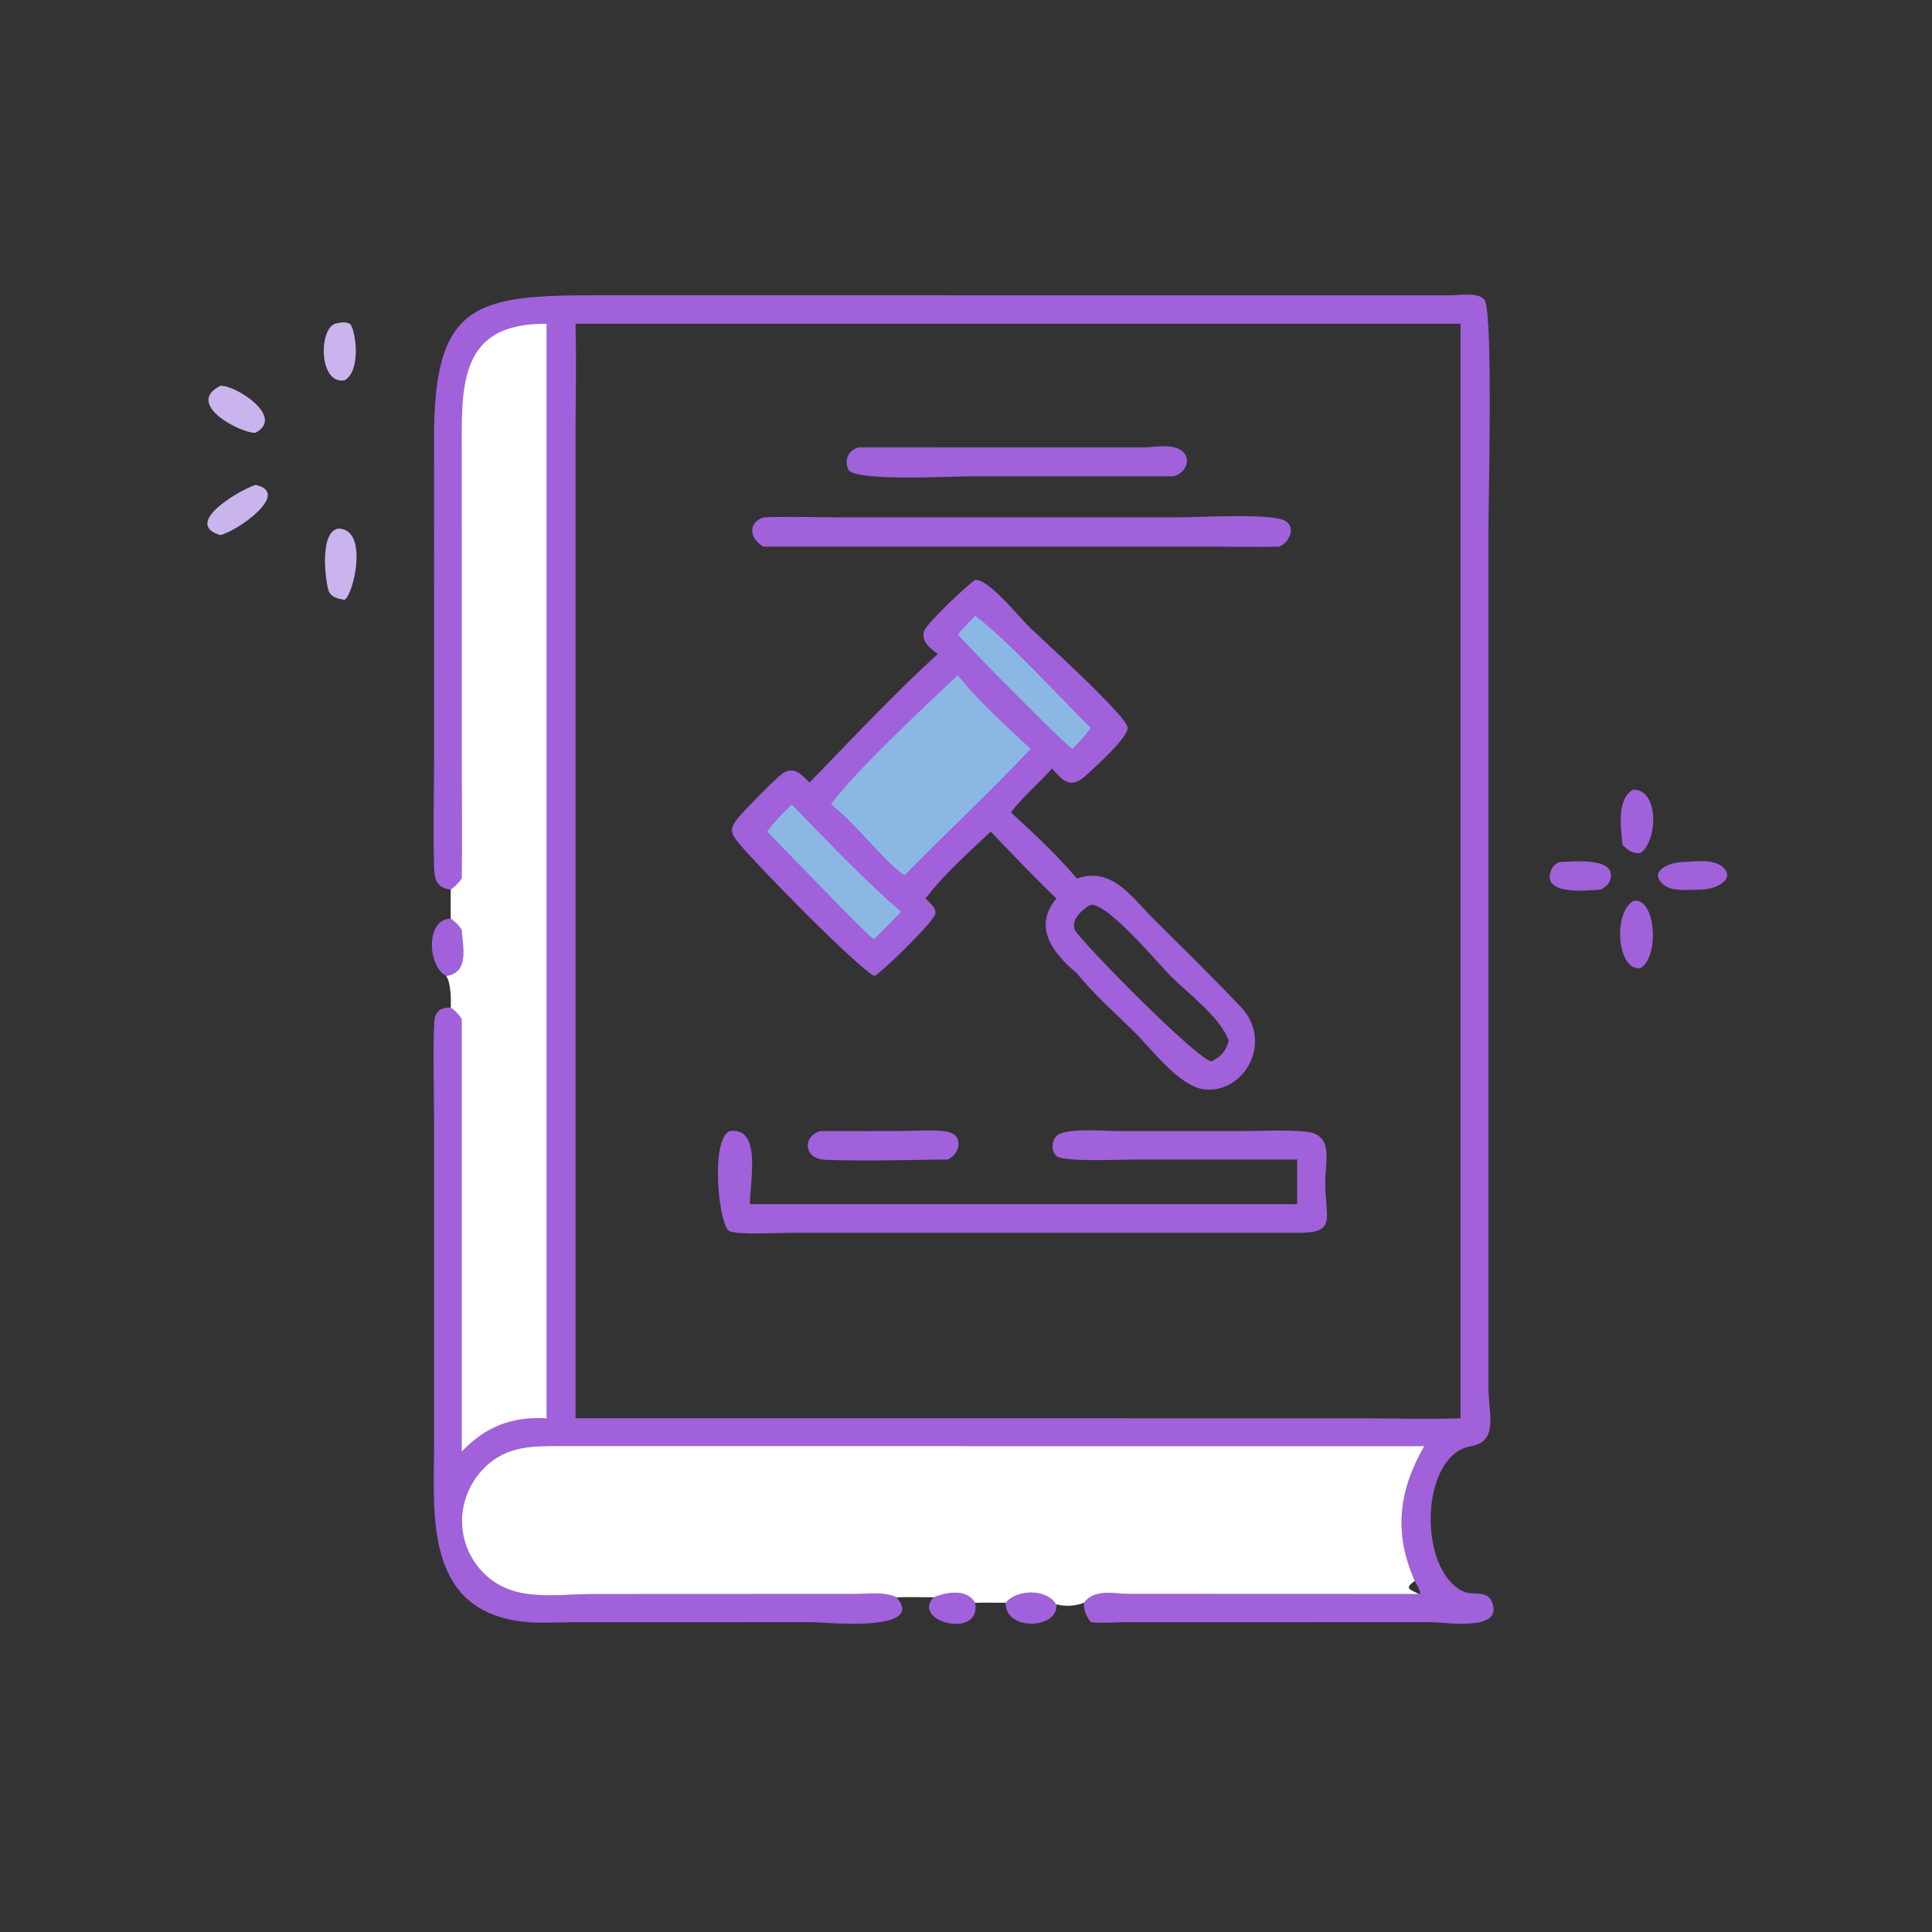
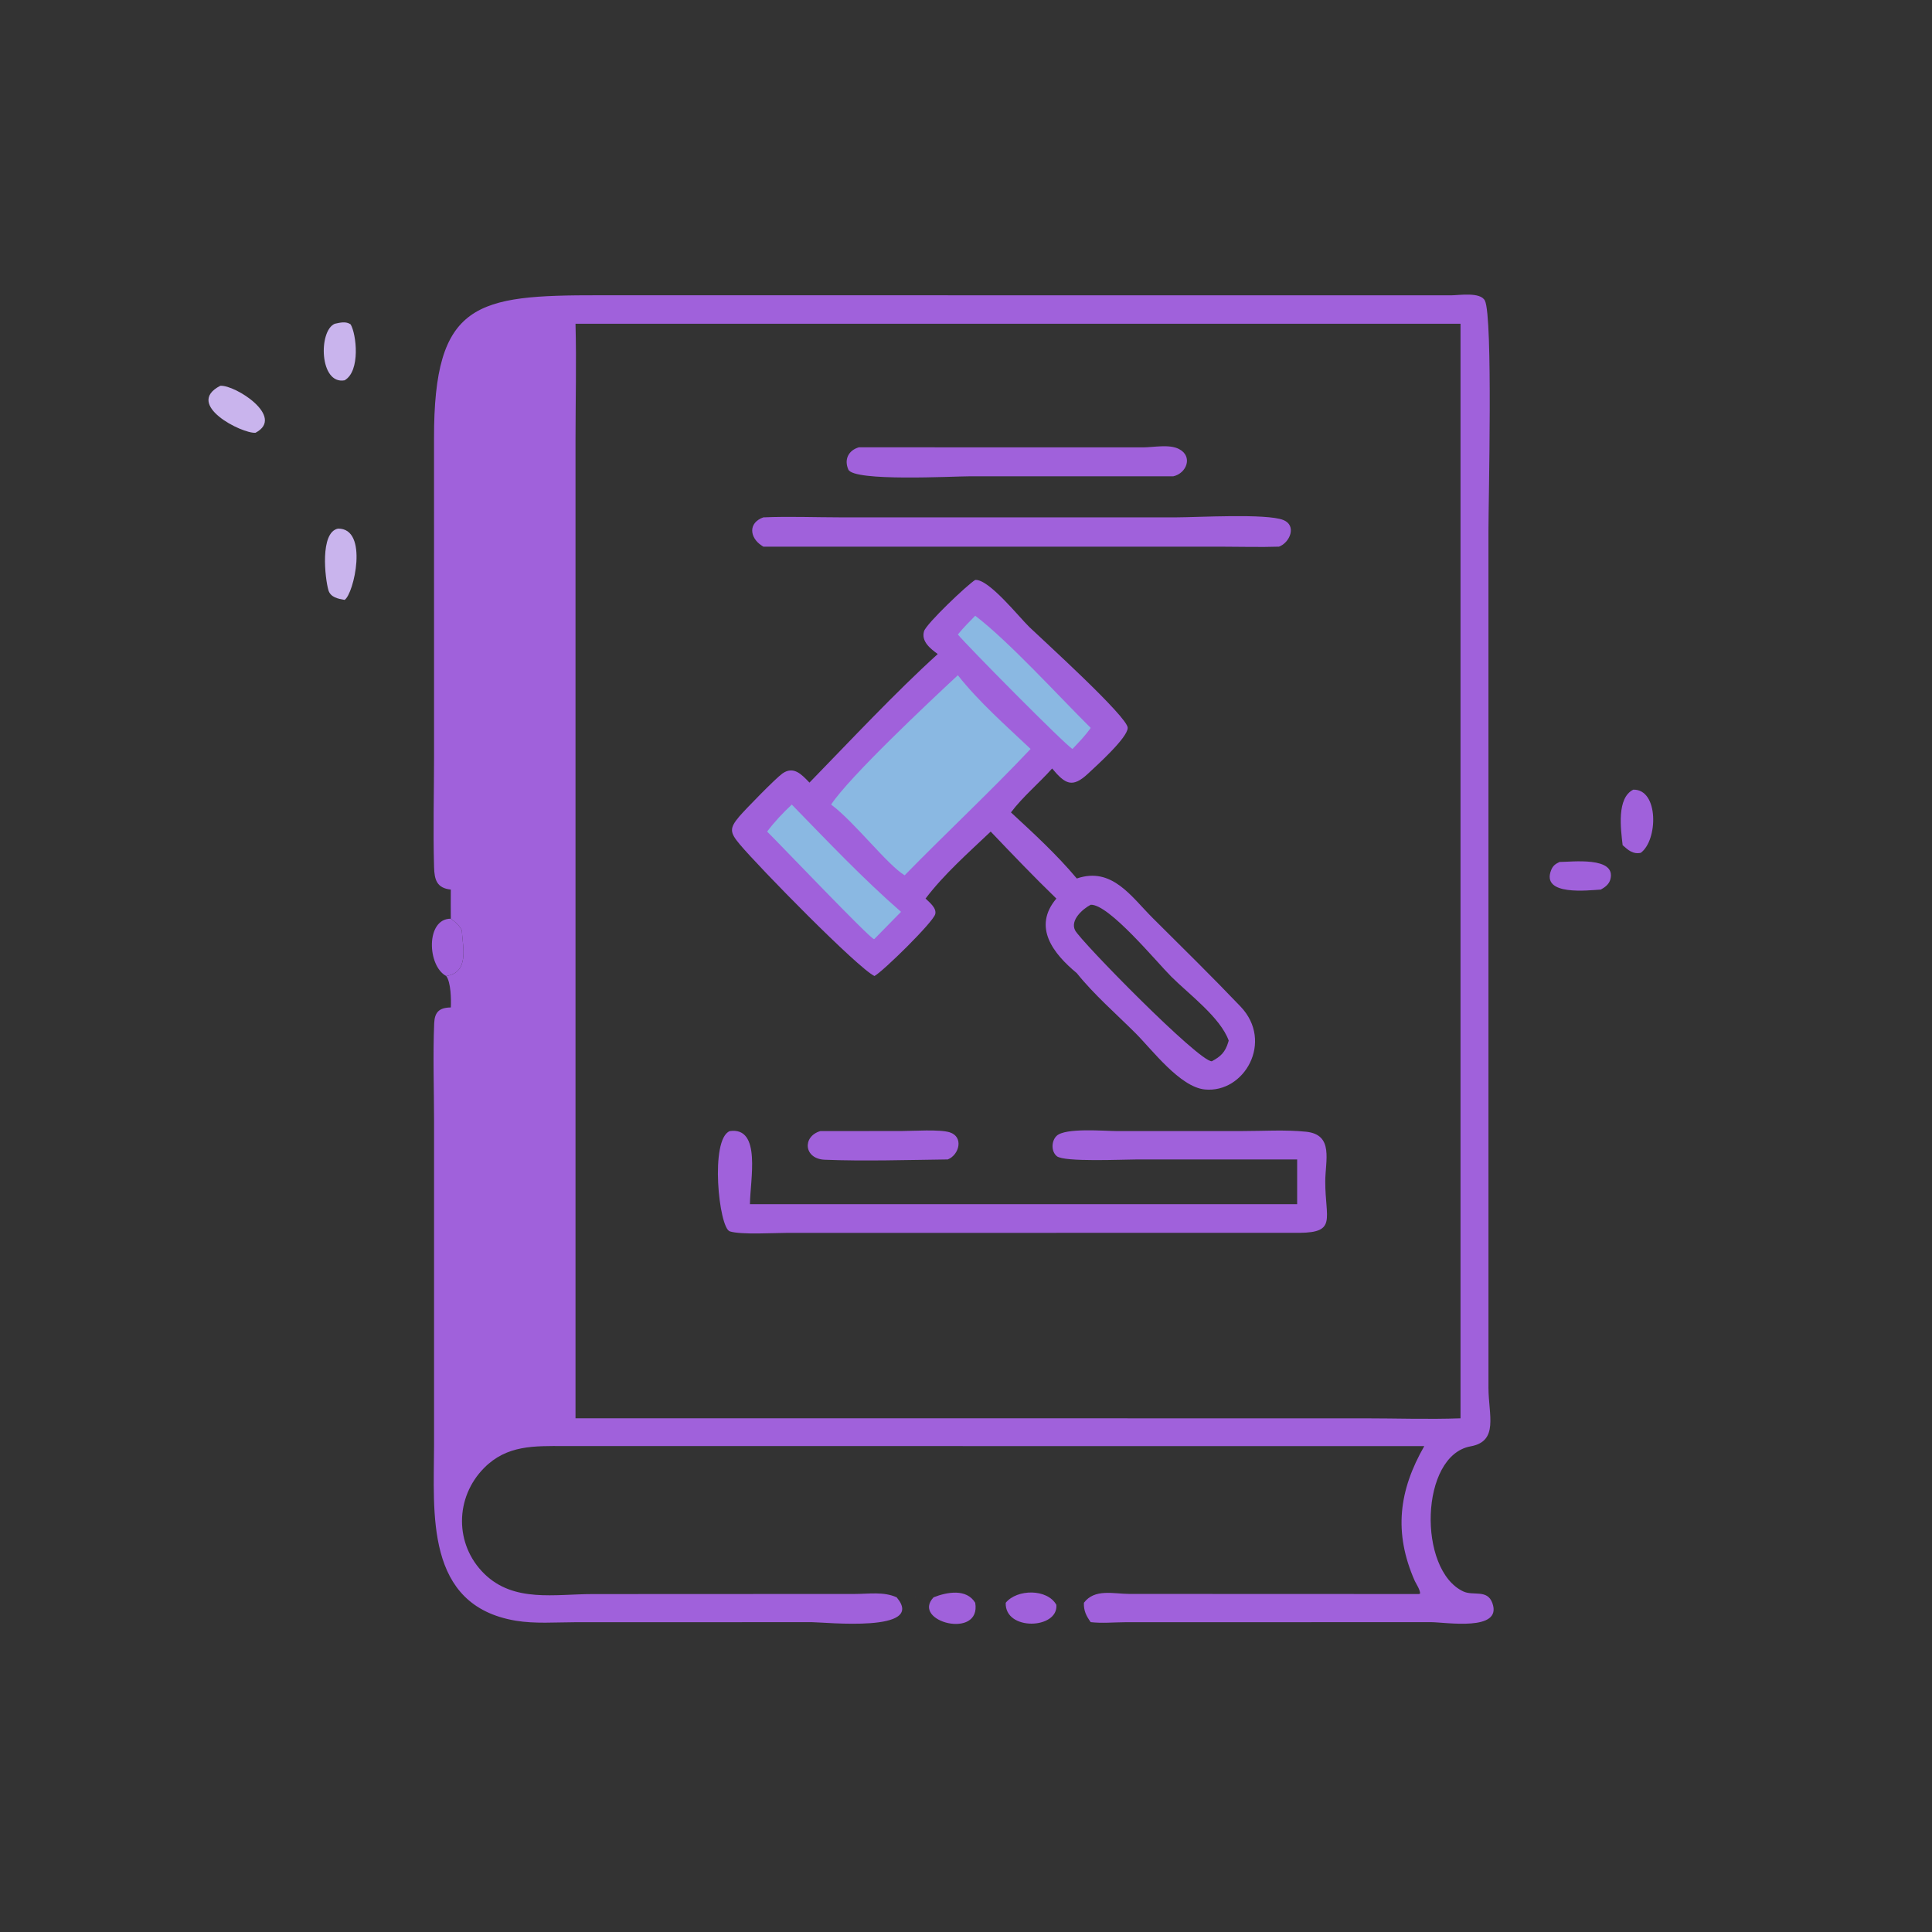
<svg xmlns="http://www.w3.org/2000/svg" width="1024" height="1024">
  <rect width="100%" height="100%" fill="#333333" stroke="none" />
  <path fill="#A061DB" d="M494.814 846.608c7.172-2.818 17.44-4.712 22.074 2.9 3.316 19.728-34.22 9.97-22.074-2.9zm38.232 2.9c6.01-7.346 22.034-7.526 26.852 1.106 1.078 12.94-27.396 13.97-26.852-1.106zm-296.55-332.204c-10.11-5.366-10.89-30.436 2.442-30.37 2.568 1.798 4.312 3.352 5.818 6.106.53 9.16 4.106 22.372-8.26 24.264zm590.09-60.442c6.2.01 30.152-3.082 26.956 9.164-.694 2.658-2.796 4.198-5.072 5.466-6.576.376-31.73 3.506-26.35-10.262.914-2.34 2.246-3.33 4.466-4.368z" />
  <path fill="#C9B4ED" d="M177.434 171.604c2.747-.603 5.932-1.437 8.401.318 3.059 5.07 5.332 24.775-3.192 29.65-13.378 2.41-13.947-26.284-5.21-29.968zm-60.671 32.87c7.84-.584 34.63 16.504 18.661 24.898-7.073.592-37.999-14.974-18.661-24.898z" />
-   <path fill="#A061DB" d="M865.674 418.536c13.59-.296 13.122 26.844 3.952 33.482-4.16.842-6.614-1.404-9.594-4.052-.994-8.622-3.248-25.036 5.642-29.43z" />
-   <path fill="#C9B4ED" d="M135.424 257.016c19.198 4.076-9.217 24.308-18.661 26.606-20.706-6.306 11.398-24.454 18.661-26.606z" />
-   <path fill="#A061DB" d="M892.468 456.862c6.16-.218 15.596-1.722 20.524 2.6 7.454 6.538-3.814 12.176-11.78 12.03-5.684.07-14.962 1.27-19.548-2.602-8.294-7.002 2.988-11.966 10.804-12.028zm-26.794 20.626c11.934-2.174 14.066 29.338 3.952 35.54-12.01 2.46-15.3-28.518-3.952-35.54z" />
+   <path fill="#A061DB" d="M865.674 418.536c13.59-.296 13.122 26.844 3.952 33.482-4.16.842-6.614-1.404-9.594-4.052-.994-8.622-3.248-25.036 5.642-29.43" />
  <path fill="#C9B4ED" d="M179.13 280.176c16.461-.274 8.402 34.758 3.513 37.776-3.387-.566-7.478-1.33-8.586-5.168-1.79-6.2-4.613-30.586 5.073-32.608z" />
  <path fill="#A061DB" d="M238.938 471.492c-7.52-.78-8.696-5.33-8.878-11.968-.534-19.542-.016-39.23 0-58.79l-.018-168.24c-.144-72.558 22.492-76.038 87.418-75.999l451.592.033c4.126.013 15.626-1.952 17.988 2.844 4.292 8.715 1.872 106.104 1.874 121.978l.006 454.236c.026 14.456 5.57 28.294-9.49 31.012-26.828 4.842-28.142 65.516-3.842 76.902 5.302 2.484 12.682-1.268 15.382 6.116 5.612 15.354-24.862 10.162-32.524 10.162l-162.148.036c-5.972.028-12.294.65-18.206-.044-2.386-3.314-3.77-6.122-3.594-10.262-4.174 1.646-9.878 2.156-14.228.836l-.372.27c-4.818-8.632-20.842-8.452-26.852-1.106-5.382-.032-10.778-.144-16.158 0-4.634-7.612-14.902-5.718-22.074-2.9-6.512.022-13.07-.256-19.572 0 15.994 18.972-38.034 13.176-44.926 13.176l-125.618.03c-10.252.022-21.266.882-31.362-.81-48.312-8.096-43.318-57.266-43.28-93.054l.004-171.764c-.016-17.2-.644-34.652.064-51.816.244-5.898 2.66-8.318 8.814-8.394.218-4.048.082-13.354-2.442-16.672 12.366-1.892 8.79-15.104 8.26-24.264-1.506-2.754-3.25-4.308-5.818-6.106-.068-5.146-.014-10.296 0-15.442zm66.094-299.888c.544 20.516.002 41.2 0 61.732v518.4l417.972.006c16.968 0 34.162.608 51.1-.006V171.604H305.032zm170.21 675.004c6.502-.256 13.06.022 19.572 0 7.172-2.818 17.44-4.712 22.074 2.9 5.38-.144 10.776-.032 16.158 0 6.01-7.346 22.034-7.526 26.852 1.106l.372-.27c4.35 1.32 10.054.81 14.228-.836 5.69-7.58 15.59-4.738 23.976-4.696l153.636.056.584-.266c.008-1.984-1.93-4.858-2.824-6.662-11.37-25.754-8.38-48.052 5.028-71.464l-455.92-.034c-15.762-.036-30.232-.61-42.32 11.532-15.604 15.672-15.85 40.664.104 56.236 15.666 15.286 37.348 10.686 57.396 10.682l139.034-.062c7.398-.004 15.164-1.344 22.05 1.778z" />
-   <path fill="#fff" d="M244.756 465.618c.312-21.184.004-42.412.004-63.602l-.036-172.866c-.022-33.655 4.644-57.846 44.956-57.546v580.132c-18.546-1.104-32.356 4.496-44.924 17.582v-229.24c-1.684-2.564-3.356-4.306-5.818-6.102.218-4.048.082-13.354-2.442-16.672 12.366-1.892 8.79-15.104 8.26-24.264-1.506-2.754-3.25-4.308-5.818-6.106-.068-5.146-.014-10.296 0-15.442 2.444-1.688 4.07-3.51 5.818-5.874zm230.486 380.99c-6.886-3.122-14.652-1.782-22.05-1.778l-139.034.062c-20.048.004-41.73 4.604-57.396-10.682-15.954-15.572-15.708-40.564-.104-56.236 12.088-12.142 26.558-11.568 42.32-11.532l455.92.034c-13.408 23.412-16.398 45.71-5.028 71.464.894 1.804 2.832 4.678 2.824 6.662l-.584.266-153.636-.056c-8.386-.042-18.286-2.884-23.976 4.696-4.174 1.646-9.878 2.156-14.228.836l-.372.27c-4.818-8.632-20.842-8.452-26.852-1.106-5.382-.032-10.778-.144-16.158 0-4.634-7.612-14.902-5.718-22.074-2.9-6.512.022-13.07-.256-19.572 0zm274.628-8.668c-6.136 4.168-2.11 4.63 2.24 6.928l.584-.266c.008-1.984-1.93-4.858-2.824-6.662z" />
  <path fill="#A061DB" d="M434.784 599.504l43.196-.044c6.072-.004 20.076-.988 25.394.698 7.506 2.38 5.07 11.912-1.012 14.37-20.754.26-44.568.992-65.24.156-11.118-.448-11.98-12.344-2.338-15.18zm20.436-362.422l150.742.032c5.56-.024 13.712-1.77 18.872.85 7.604 3.86 4.136 12.93-2.982 14.494l-107.99-.006c-8.834.004-61.378 2.9-64.226-3.584-2.356-5.366.11-10.196 5.584-11.786zm-50.636 37.134c13.492-.588 27.26-.012 40.788-.01l178.026.004c11.236-.002 47.872-2.16 56.784 1.4 7.272 2.908 3.5 11.988-2.274 14.128-9.99.334-20.104.016-30.108.014l-243.216-.014c-.124-.08-.25-.156-.374-.238l-.612-.412c-6.232-4.134-7.19-11.958.986-14.872z" />
  <path fill="#A061DB" d="M386.804 599.504c16.95-2.42 10.75 26.112 10.684 38.728h290.03v-23.704l-84.83.004c-7.48-.002-38.59 1.498-42.54-1.716-3.096-2.516-2.926-8.106-.13-10.776 4.61-4.404 25.132-2.58 32.232-2.536l65.97-.02c11.126 0 22.95-.782 33.996.35 14.876 1.526 10.196 15.344 10.198 26.442.006 19.748 6.24 26.99-13.73 27.152l-271.186.012c-7.116 0-24.666 1.124-30.694-.802-5.802-1.854-10.652-48.93 0-53.134zm130.084-292.128c7.204-.578 23.242 19.712 28.692 24.974 6.824 6.586 52.132 47.574 52.132 53.422 0 5.226-16.544 20.066-20.988 24.232-8.364 7.842-12.14 5.61-19.07-2.688-7.058 7.932-15.406 14.78-21.828 23.272 11.996 11.058 24.424 22.51 34.902 35.03 18.658-6.384 28.844 9.612 40.256 20.97 15.578 15.504 31.364 30.992 46.53 46.89 17.74 18.594 2.03 46.024-18.922 43.966-13.226-1.3-28.032-21.166-36.81-29.914-10.282-10.25-21.982-20.416-31.054-31.744-12.482-10.344-23.584-24.406-10.83-39.53-11.838-11.45-23.44-23.574-34.804-35.504-11.816 11.218-24.66 22.506-34.53 35.504 2.02 1.964 5.96 5.01 5.138 8.236-1.104 4.334-27.846 30.536-32.22 32.812-8.906-4.276-61.02-57.44-71.384-69.786-5.306-6.322-5.582-8.49-.252-14.776 3.07-3.622 19.17-20.136 22.788-22.722 5.97-4.268 10.25.444 14.406 4.772 21.25-21.808 45.636-47.912 67.988-68.138-3.798-2.784-8.878-6.658-7.26-12.104 1.174-3.954 22.946-24.644 27.12-27.174zm61.204 172.17c-4.112 2.134-10.99 8.072-8.282 13.514 2.796 5.62 65.654 69.782 72.486 69.432 4.754-2.534 7.11-4.84 8.704-10.134l.24-.822c-4.386-12.232-21.158-24.642-30.41-33.87-7.872-7.852-33.112-38.576-42.738-38.12z" />
  <path fill="#8AB8E2" d="M516.888 326.356c17.776 13.52 44.252 42.65 61.204 59.446-2.818 4.064-6.262 7.576-9.652 11.154-3.974-2.2-56.03-54.89-60.756-60.672 2.892-3.502 6.012-6.704 9.204-9.928zM419.666 426.44c18.728 19.212 37.666 39.23 57.894 56.852l-14.078 14.344-.28.112c-2.56-.706-50.13-50.63-56.606-56.996 3.986-5.282 8.27-9.788 13.07-14.312zm88.018-68.55c11.042 14.028 25.608 26.83 38.558 39.066-21.592 22.888-44.752 44.462-66.764 66.974-9.23-5.602-26.556-28.24-38.956-37.49 9.556-14.596 52.16-54.614 67.162-68.55z" />
</svg>